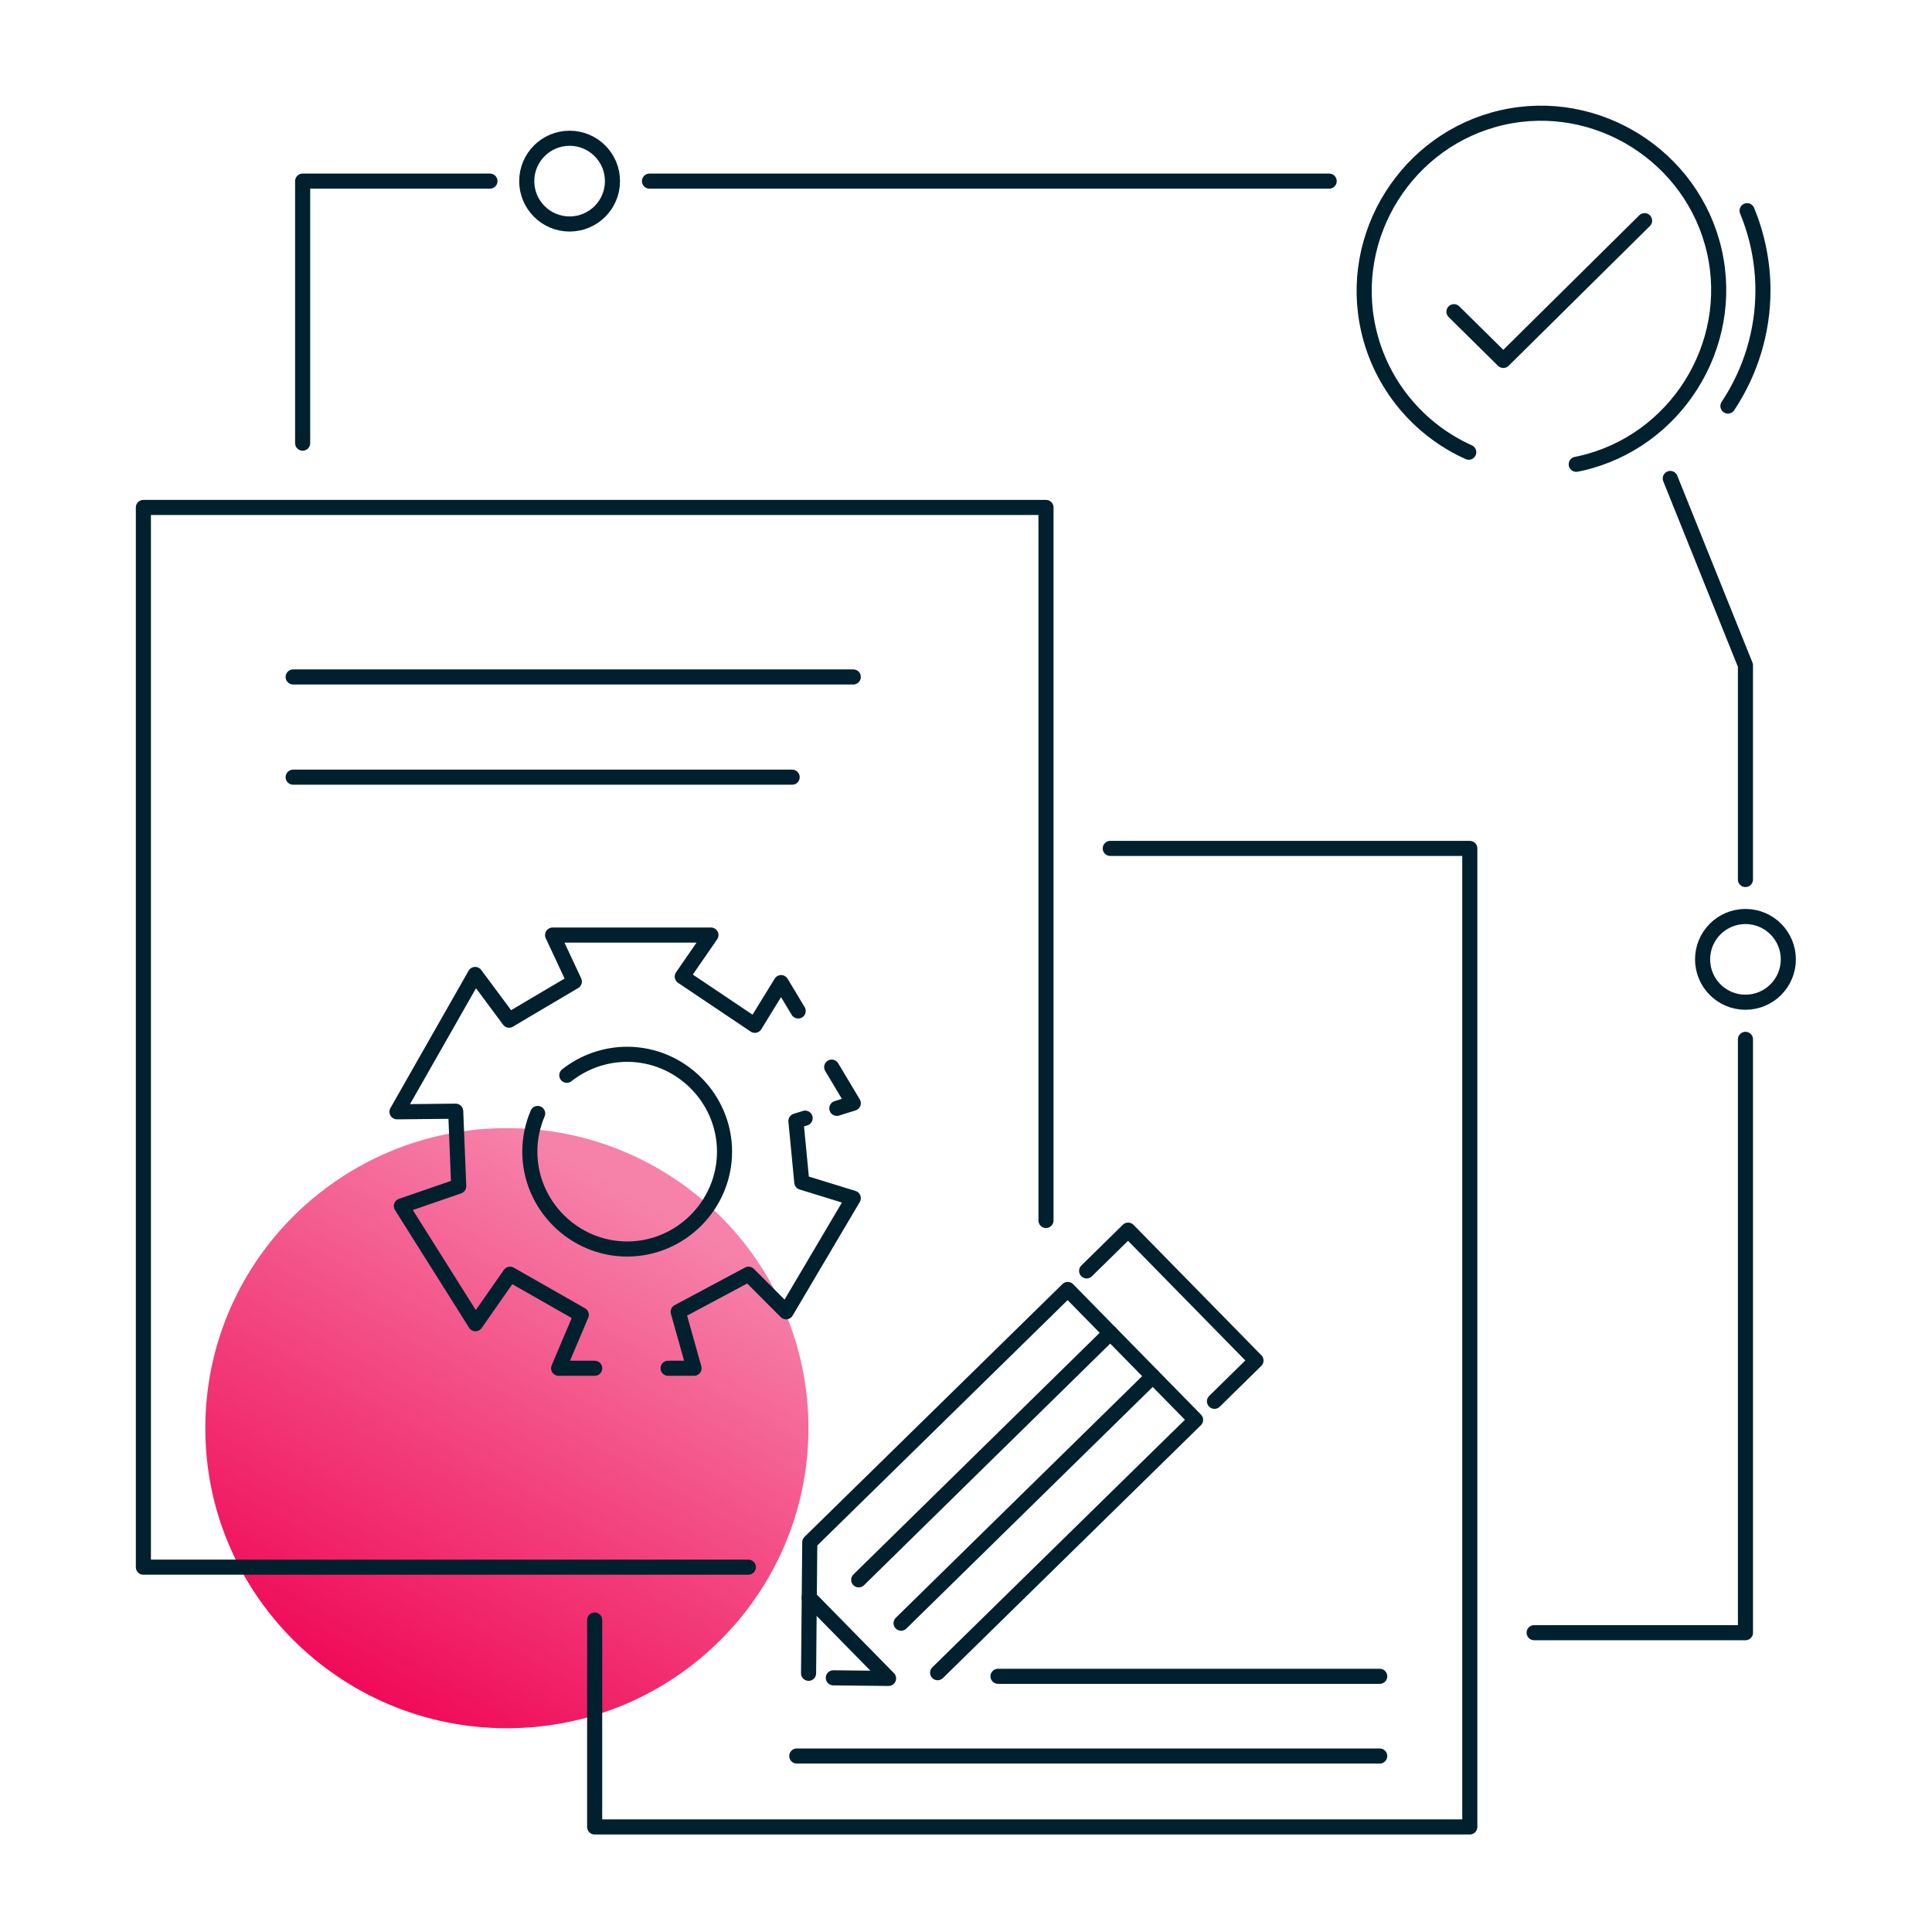
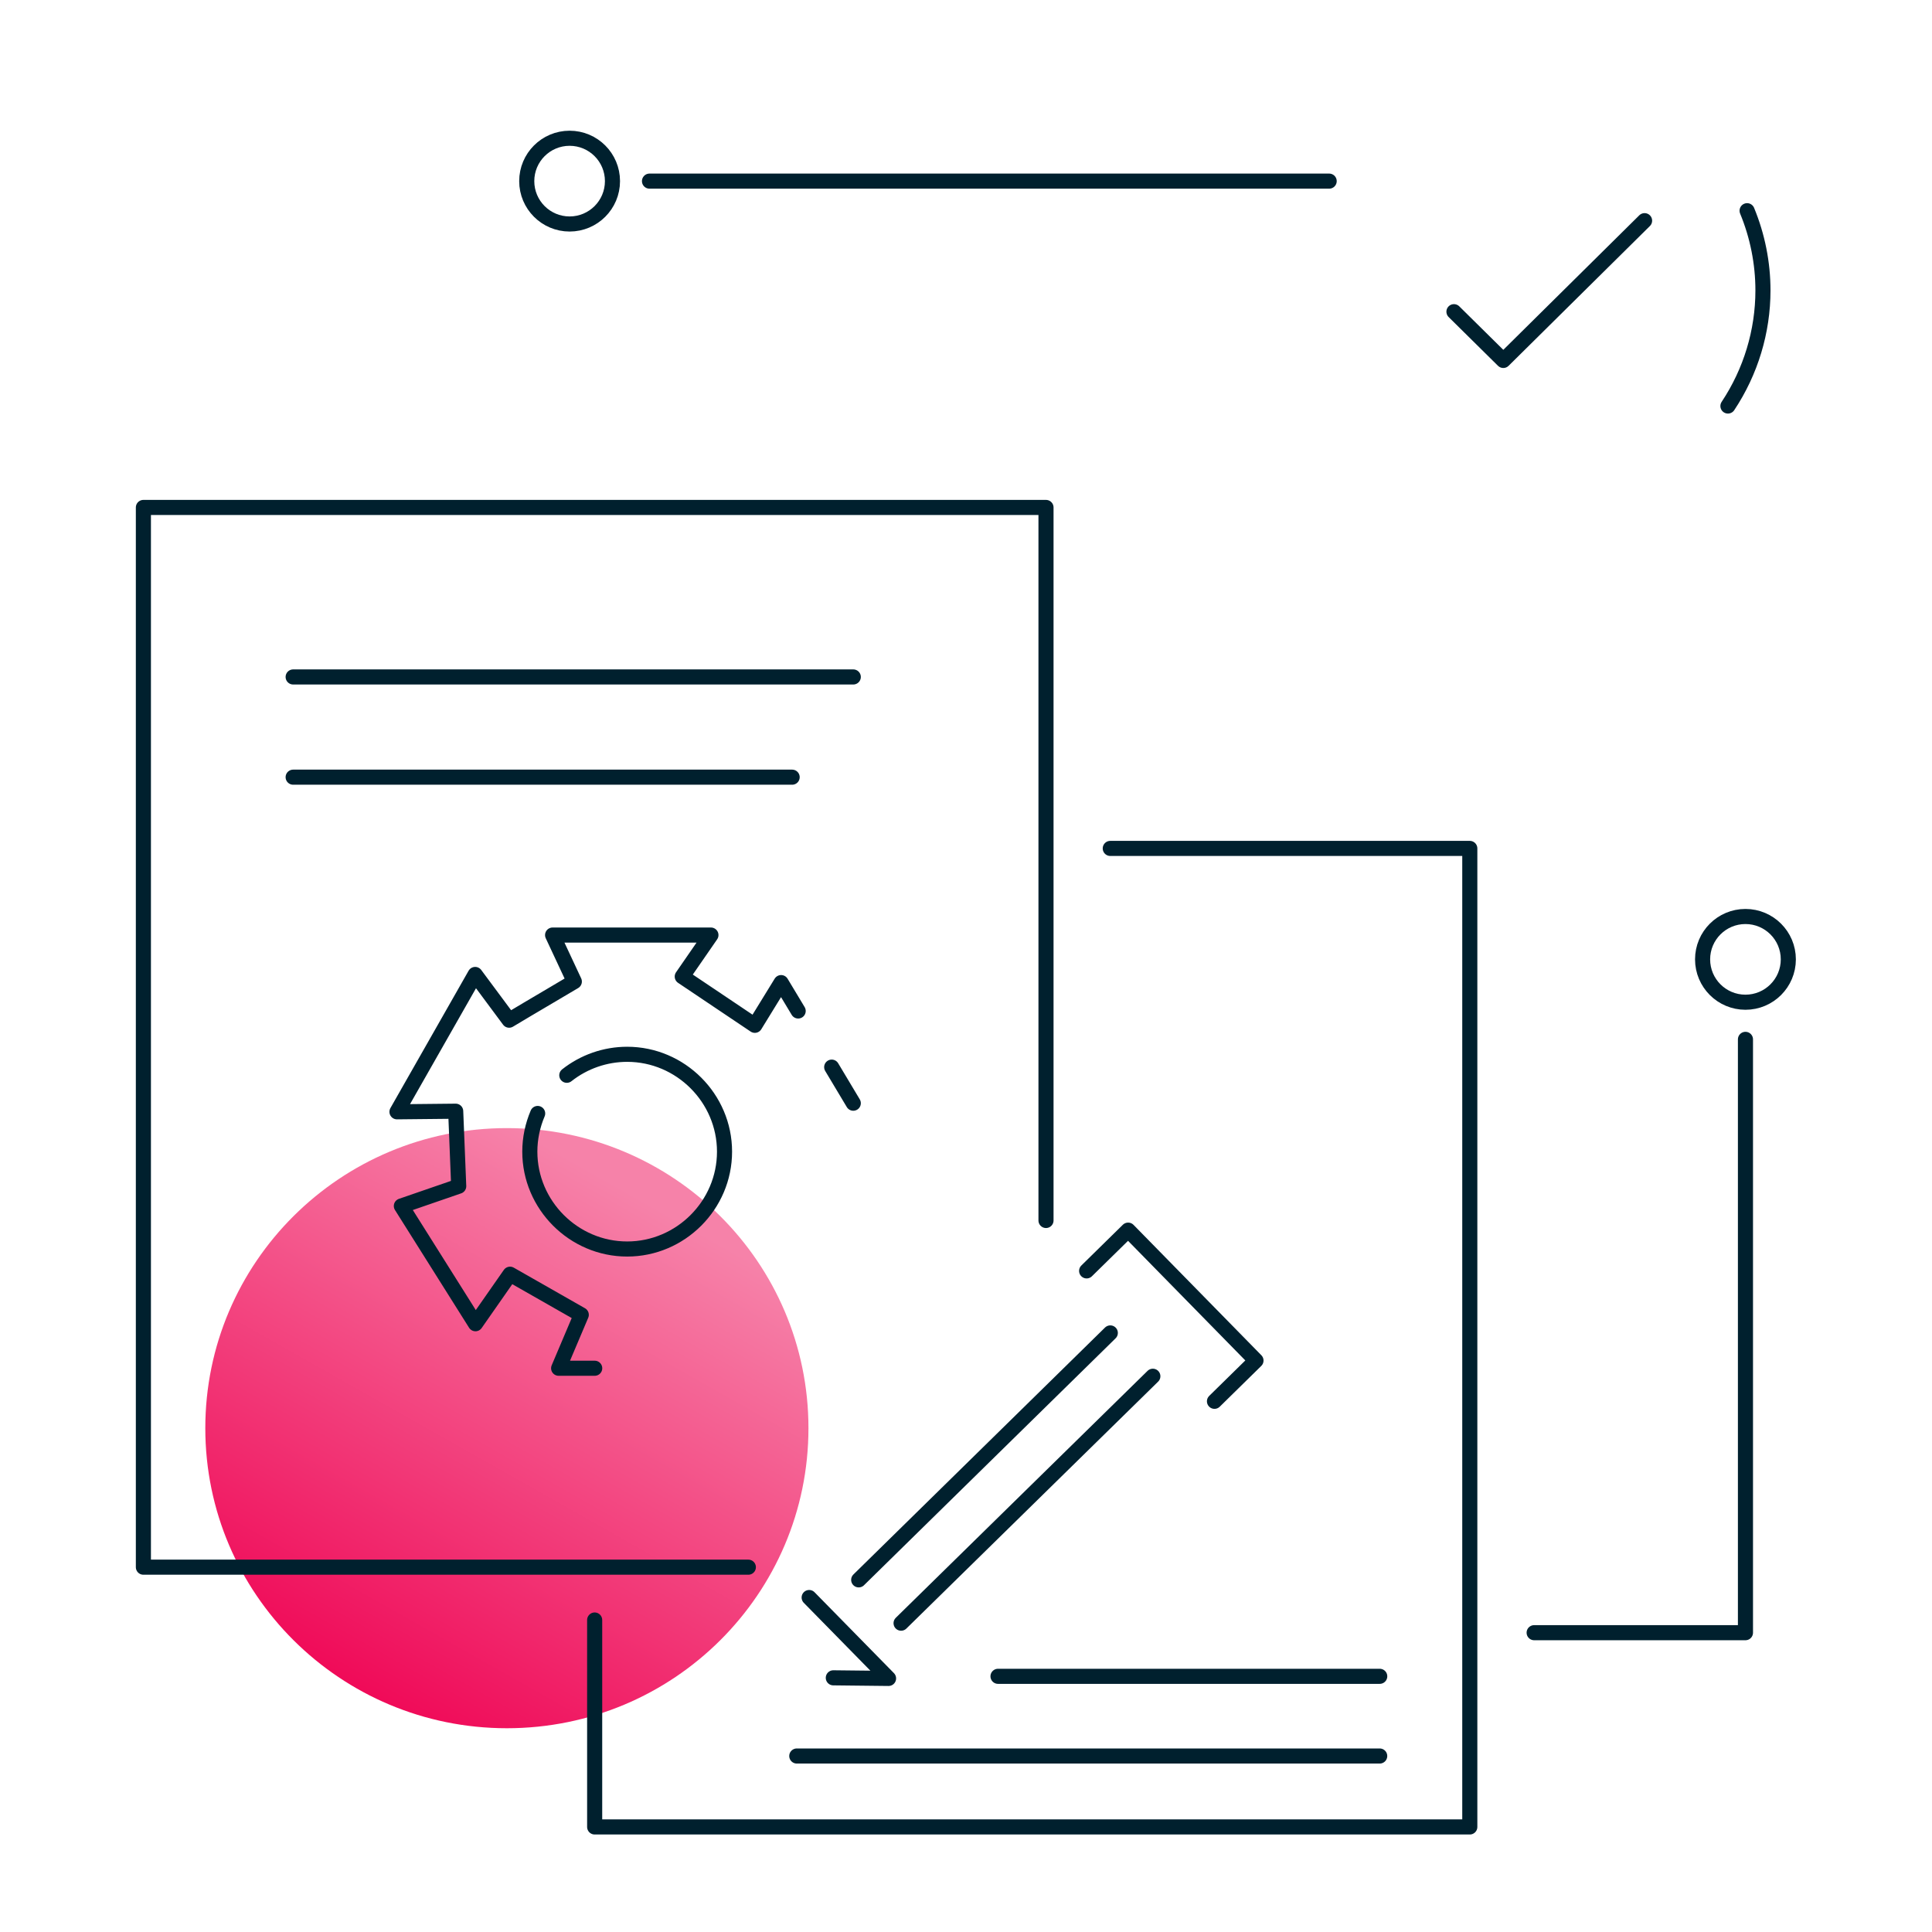
<svg xmlns="http://www.w3.org/2000/svg" width="128" height="128" viewBox="0 0 128 128" fill="none">
  <g clip-path="url(#clip0_2521_4558)">
    <path d="M33.582 114.5C44.622 114.5 53.562 105.6 53.562 94.62C53.562 83.64 44.612 74.74 33.582 74.74C22.552 74.74 13.602 83.64 13.602 94.62C13.602 105.6 22.552 114.5 33.582 114.5Z" fill="url(#paint0_linear_2521_4558)" />
    <path d="M69.3 80.86V33.62H9.5V103.83H49.58" stroke="#00202E" stroke-linecap="round" stroke-linejoin="round" />
    <path d="M39.398 107.33V121.04H97.378V56.21H73.558" stroke="#00202E" stroke-linecap="round" stroke-linejoin="round" />
    <path d="M108.958 14.62L99.598 23.88L96.328 20.65" stroke="#00202E" stroke-linecap="round" stroke-linejoin="round" />
-     <path d="M62.12 110.82L79.21 94.07L70.74 85.43L53.65 102.18L53.57 110.86" stroke="#00202E" stroke-linecap="round" stroke-linejoin="round" />
    <path d="M55.209 111.16L58.869 111.2L53.609 105.84" stroke="#00202E" stroke-linecap="round" stroke-linejoin="round" />
    <path d="M59.699 107.54L76.379 91.18" stroke="#00202E" stroke-linecap="round" stroke-linejoin="round" />
    <path d="M56.891 104.67L73.561 88.31" stroke="#00202E" stroke-linecap="round" stroke-linejoin="round" />
    <path d="M80.462 92.84L83.212 90.14L74.742 81.5L71.992 84.2" stroke="#00202E" stroke-linecap="round" stroke-linejoin="round" />
    <path d="M43.031 12H88.061" stroke="#00202E" stroke-linecap="round" stroke-linejoin="round" />
-     <path d="M20.051 29.36V12H32.461" stroke="#00202E" stroke-linecap="round" stroke-linejoin="round" />
-     <path d="M115.64 58.27V44.08L110.66 31.7" stroke="#00202E" stroke-linecap="round" stroke-linejoin="round" />
    <path d="M101.641 108.17H115.641V68.86" stroke="#00202E" stroke-linecap="round" stroke-linejoin="round" />
    <path d="M37.738 14.84C39.307 14.84 40.578 13.569 40.578 12C40.578 10.431 39.307 9.16 37.738 9.16C36.17 9.16 34.898 10.431 34.898 12C34.898 13.569 36.17 14.84 37.738 14.84Z" stroke="#00202E" stroke-linecap="round" stroke-linejoin="round" />
    <path d="M115.641 66.4C117.209 66.4 118.481 65.129 118.481 63.56C118.481 61.992 117.209 60.72 115.641 60.72C114.072 60.72 112.801 61.992 112.801 63.56C112.801 65.129 114.072 66.4 115.641 66.4Z" stroke="#00202E" stroke-linecap="round" stroke-linejoin="round" />
-     <path d="M97.309 29.96C93.949 28.45 91.479 25.44 90.669 21.85C89.239 15.57 93.239 9.22 99.519 7.79C105.799 6.36 112.149 10.36 113.579 16.64C115.009 22.92 111.009 29.27 104.729 30.7C104.629 30.72 104.529 30.74 104.429 30.76" stroke="#00202E" stroke-linecap="round" stroke-linejoin="round" />
    <path d="M19.422 44.85H56.532" stroke="#00202E" stroke-linecap="round" stroke-linejoin="round" />
    <path d="M19.422 51.49H52.482" stroke="#00202E" stroke-linecap="round" stroke-linejoin="round" />
    <path d="M39.401 90.65H37.011L38.511 87.11L33.791 84.42L31.501 87.7L26.591 79.9L30.391 78.59L30.191 73.62L26.301 73.66L31.481 64.56L33.731 67.59L34.921 66.88L36.851 65.74L38.051 65.03L36.611 61.95H47.101L45.201 64.7L50.011 67.93L51.751 65.1L52.881 66.98" stroke="#00202E" stroke-linecap="round" stroke-linejoin="round" />
-     <path d="M53.342 74.08L52.732 74.27L53.122 78.33L56.532 79.38L52.082 86.91L49.592 84.42L44.932 86.91L45.982 90.65H44.262" stroke="#00202E" stroke-linecap="round" stroke-linejoin="round" />
-     <path d="M55.102 70.7L56.532 73.09L55.442 73.43" stroke="#00202E" stroke-linecap="round" stroke-linejoin="round" />
+     <path d="M55.102 70.7L56.532 73.09" stroke="#00202E" stroke-linecap="round" stroke-linejoin="round" />
    <path d="M35.622 73.77C35.282 74.57 35.102 75.43 35.102 76.3C35.102 79.84 38.012 82.75 41.552 82.75C45.092 82.75 48.002 79.84 48.002 76.3C48.002 72.76 45.092 69.85 41.552 69.85C40.102 69.85 38.692 70.34 37.552 71.24" stroke="#00202E" stroke-linecap="round" stroke-linejoin="round" />
    <path d="M66.121 111.06H91.411" stroke="#00202E" stroke-linecap="round" stroke-linejoin="round" />
    <path d="M52.789 116.34H91.409" stroke="#00202E" stroke-linecap="round" stroke-linejoin="round" />
    <path d="M115.75 13.96C116.44 15.63 116.8 17.43 116.8 19.24C116.8 21.96 115.99 24.63 114.48 26.9" stroke="#00202E" stroke-linecap="round" stroke-linejoin="round" />
  </g>
  <defs>
    <linearGradient id="paint0_linear_2521_4558" x1="40.705" y1="78.412" x2="20.805" y2="113.63" gradientUnits="userSpaceOnUse">
      <stop stop-color="#F682A9" />
      <stop offset="1" stop-color="#EF0152" />
    </linearGradient>
    <clipPath id="clip0_2521_4558">
      <rect width="109.98" height="114.54" fill="white" transform="translate(9 7)" />
    </clipPath>
  </defs>
</svg>